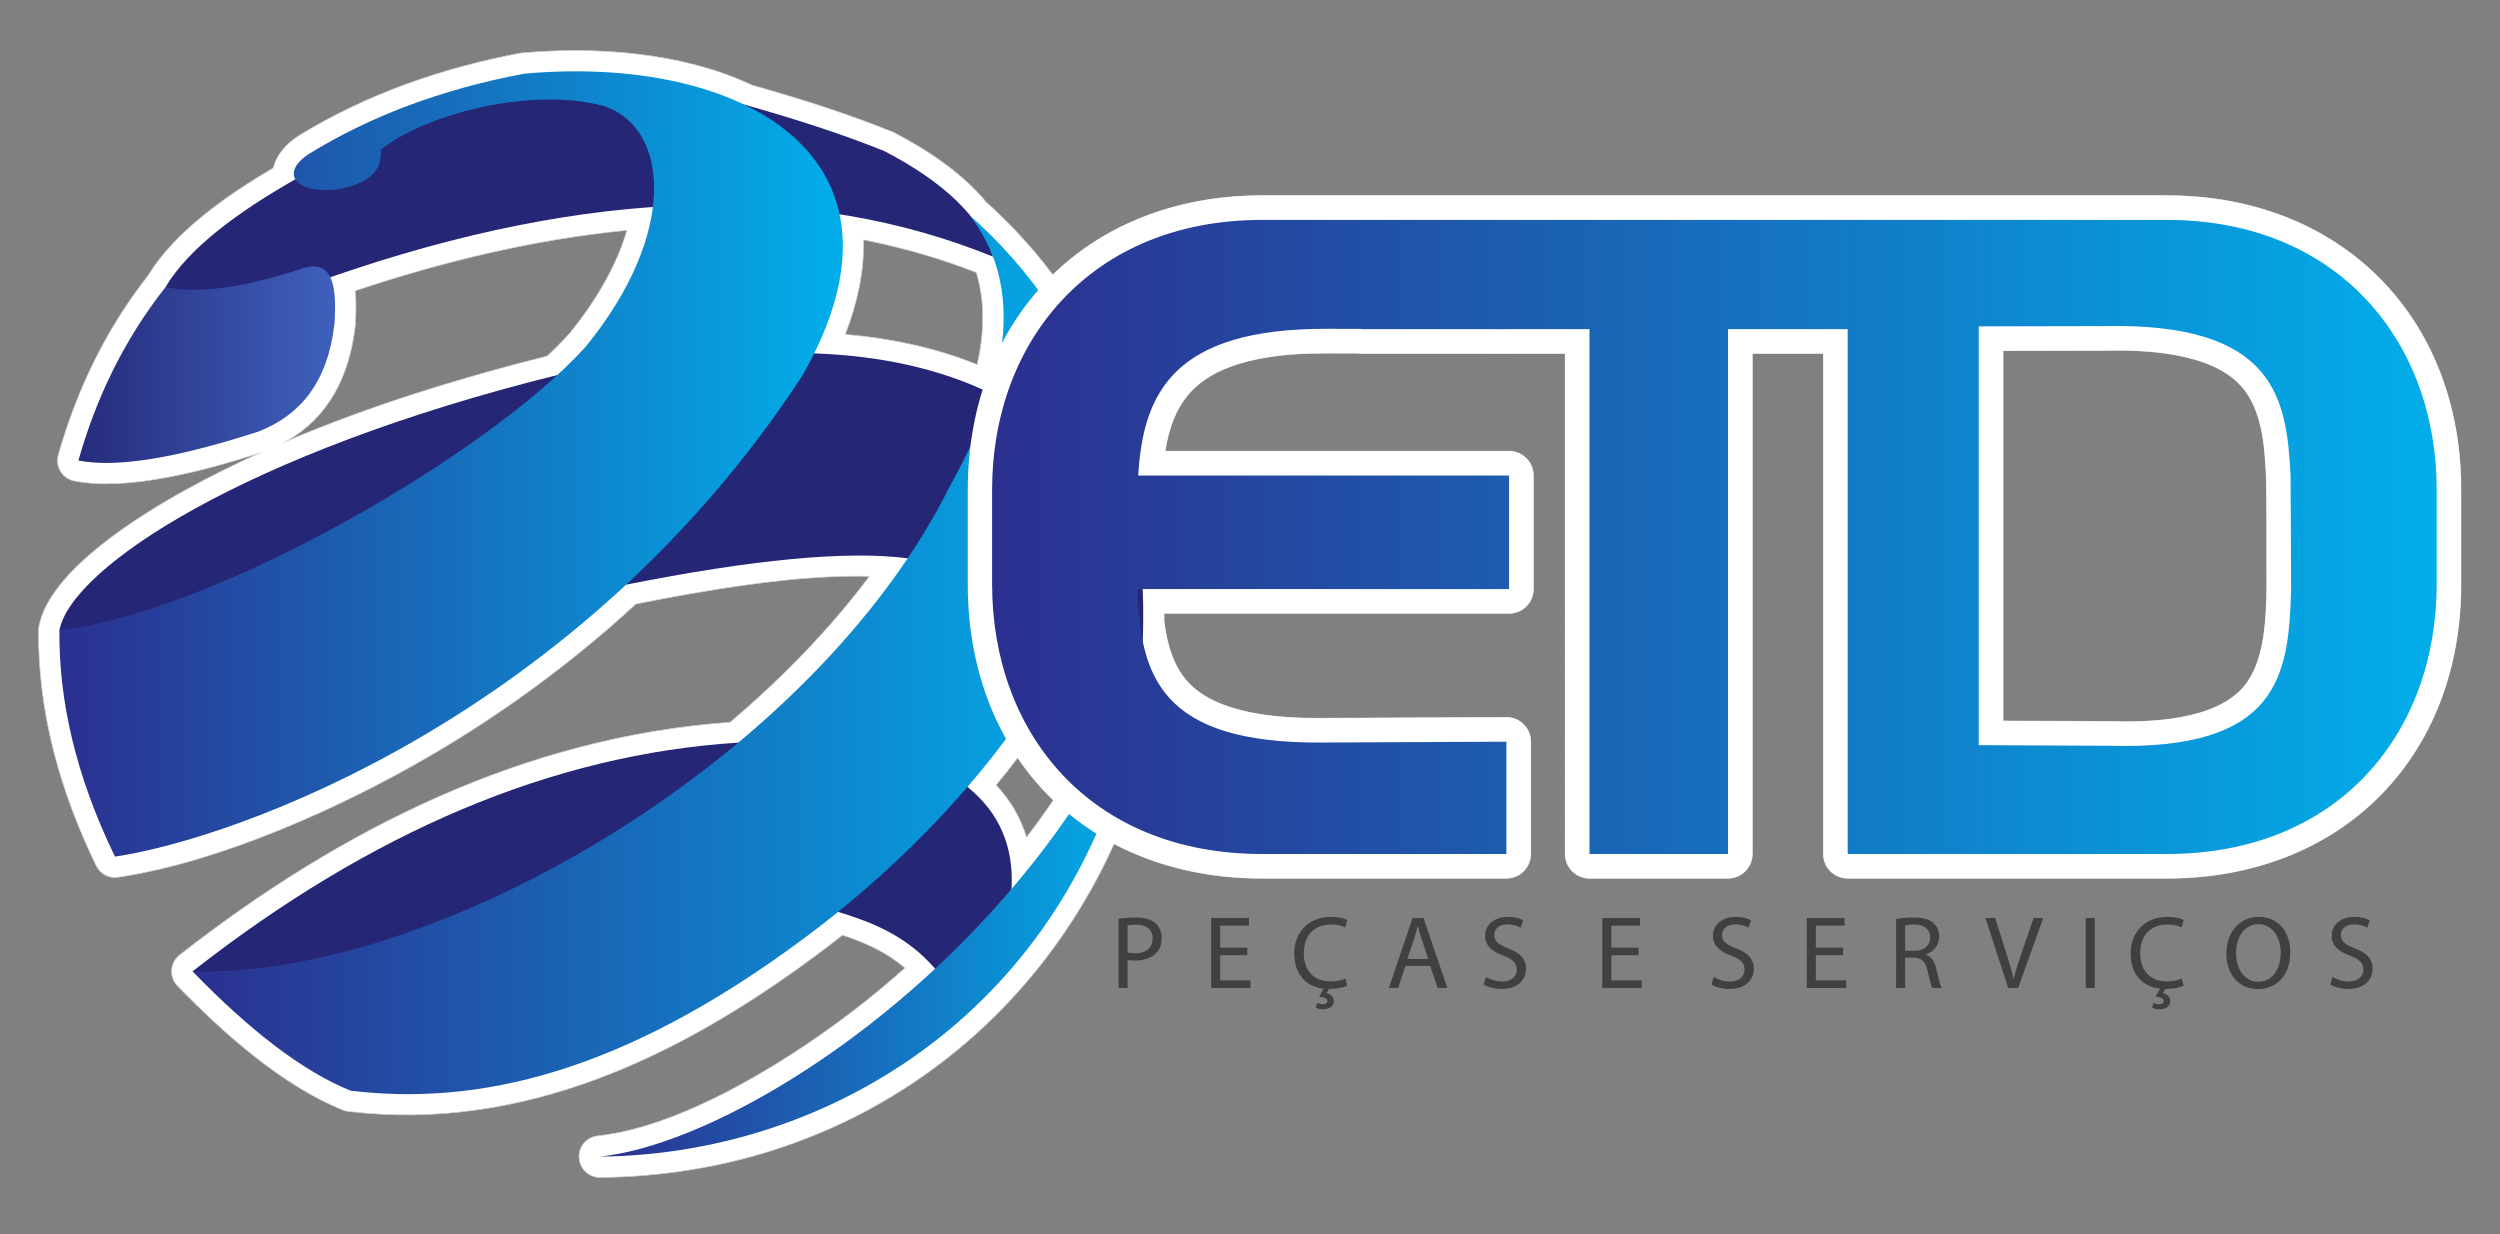
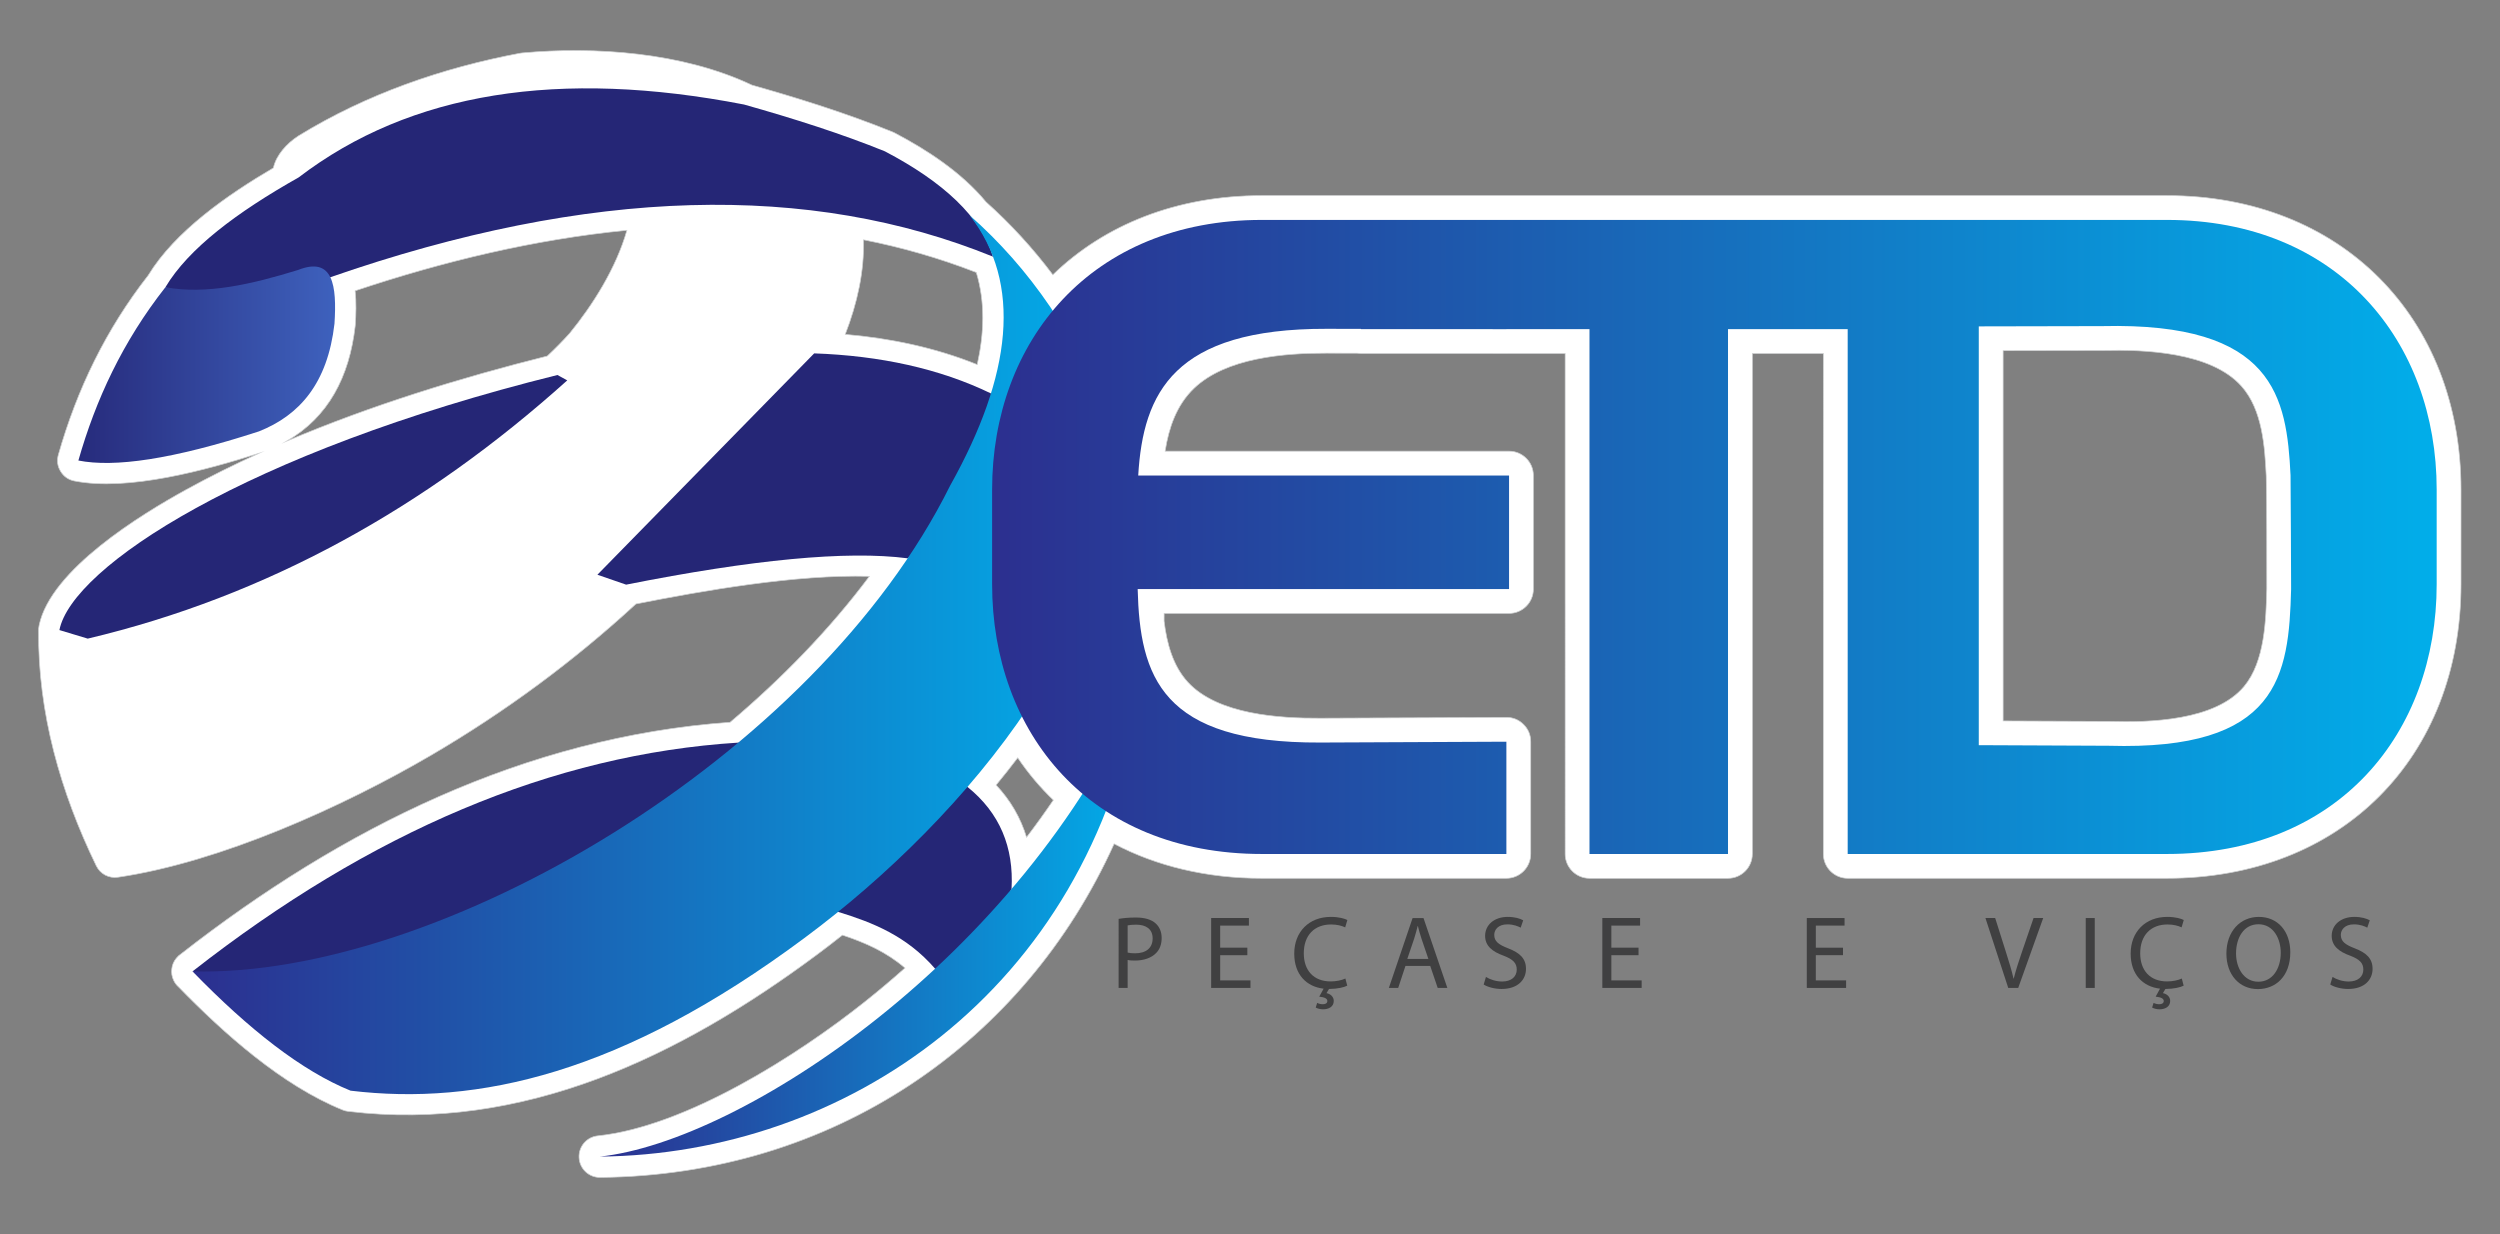
<svg xmlns="http://www.w3.org/2000/svg" xmlns:xlink="http://www.w3.org/1999/xlink" version="1.1" id="Layer_1" x="0px" y="0px" width="780px" height="385px" viewBox="0 0 780 385" enable-background="new 0 0 780 385" xml:space="preserve">
  <rect x="0" y="0" width="780" height="385" fill="#808080" stroke="none" />
  <path fill-rule="evenodd" clip-rule="evenodd" fill="#FFFFFF" d="M624.971,224.934c10.969,0.052,21.938,0.101,32.907,0.149  c0.067,0,0.125,0,0.192,0.003c12.646,0.375,33.133-0.177,42.099-10.939c6.505-7.81,6.821-20.894,7.065-30.436  c-0.055-11.64,0.065-23.479-0.169-35.112c-0.459-9.254-1.171-20.75-7.739-28.114c-9.518-10.67-30.172-11.456-43.229-11.146  c-0.057,0.002-0.105,0.002-0.163,0.002c-10.322,0.022-20.642,0.043-30.963,0.065C624.971,147.916,624.971,186.426,624.971,224.934z   M170.749,111.089c2.556-2.411,4.888-4.776,6.97-7.082c7.28-8.914,14.503-20.348,17.879-32.157  c-28.819,2.819-57.458,9.734-84.803,18.882c0.416,3.605,0.267,7.397,0.058,10.662c-0.008,0.111-0.019,0.209-0.03,0.321  c-1.816,15.84-8.359,28.443-21.443,35.952C115.708,126.476,143.86,117.828,170.749,111.089z M304.602,85.005  c-11.54-4.497-23.297-7.846-35.194-10.192c0.283,9.713-1.903,19.739-5.695,29.509c14.109,1.223,28.049,4.129,41.182,9.428  C307.062,104.053,307.418,94.224,304.602,85.005z M328.647,249.631c-4.146-3.984-7.865-8.399-11.116-13.206  c-2.191,2.879-4.439,5.717-6.742,8.509c4.515,4.807,7.666,10.273,9.493,16.303C323.177,257.438,325.967,253.57,328.647,249.631z   M568.885,110.29h-22.155v156.153c0,4.181-3.409,7.593-7.593,7.593h-43.216c-4.184,0-7.593-3.412-7.593-7.593V110.29h-17.904  c-0.146,0.008-0.296,0.011-0.448,0.011l-5.255-0.011h-40.114c-0.394,0-0.78-0.03-1.158-0.087l-9.601-0.021  c-13.068-0.027-31.355,1.397-41.365,11.029c-5.41,5.206-7.826,12.288-8.96,19.554h107.307c4.182,0,7.59,3.412,7.59,7.592v35.433  c0,4.181-3.408,7.592-7.59,7.592H363.205l-0.008,2.368c0.845,7.019,2.775,14.052,7.435,19.1  c9.335,10.118,28.549,11.287,41.269,11.23l58.059-0.261c2.097-0.011,3.904,0.731,5.392,2.21c1.483,1.479,2.234,3.284,2.234,5.38  v35.033c0,4.181-3.409,7.593-7.593,7.593h-76.289c-17.314,0-32.896-3.819-46.097-10.763  c-28.093,62.21-87.834,103.414-160.386,104.088c-3.474,0.033-6.358-2.666-6.554-6.133c-0.198-3.469,2.357-6.478,5.813-6.842  c27.459-2.885,62.313-25.078,83.4-41.87c4.23-3.368,8.395-6.873,12.473-10.499c-5.717-4.926-12.201-7.838-19.521-10.263  c-2.691,2.14-5.361,4.189-7.998,6.146c-42.792,31.787-91.673,55.403-146.233,48.846c-0.601-0.07-1.101-0.201-1.664-0.427  c-18.959-7.663-37.053-23.838-51.206-38.368c-0.696-0.609-1.243-1.352-1.615-2.202c-0.489-1.061-0.671-2.224-0.53-3.39  c0.123-1.259,0.609-2.423,1.425-3.396c0.421-0.536,0.921-0.987,1.476-1.352c49.979-39.032,107.323-67.693,171.308-72.263  c16.061-13.579,31.007-28.89,43.458-45.535c-23.164-0.628-51.765,4.464-72.842,8.621c-19.456,17.914-40.875,33.717-63.865,47.171  c-27.541,16.115-65.809,33.383-97.73,38.092c-2.854,0.418-5.54-1.001-6.802-3.597c-11.175-23.036-18.192-47.672-17.982-73.413  c-0.002-0.198,0.005-0.399,0.019-0.601c0.027-0.359,0.084-0.71,0.163-1.05c3.681-17.333,31.714-34.467,45.809-42.229  c7.367-4.056,15.02-7.856,22.868-11.417c-16.512,5.279-40.932,11.986-57.694,8.672c-1.851-0.364-3.303-1.381-4.287-2.988  c-0.984-1.606-1.226-3.365-0.709-5.179c5.839-20.498,14.895-39.168,28.044-55.984c8.37-13.748,24.752-25.125,39.051-33.527  c0.862-3.95,4.113-7.609,7.87-10.02c21.258-13.035,44.719-21.15,69.087-25.761c0.215-0.041,0.397-0.065,0.614-0.084  c22.515-2.061,49.982-0.275,71.752,10.034c14.821,4.198,29.648,8.843,43.923,14.637c0.207,0.084,0.378,0.163,0.573,0.266  c10.099,5.296,20.919,12.336,28.522,21.547c7.794,6.973,14.721,14.577,20.854,22.735c16.104-15.615,38.657-24.717,65.214-24.717  h182.774c7.772,0,15.542,0,23.312,0h17.591c19.565,0,39.13,0,58.698,0c54.209,0,91.757,37.909,91.757,91.757  c0,9.833,0,19.666,0,29.496c0,54.052-37.319,91.76-91.757,91.76c-19.568,0-39.133,0-58.698,0c-5.863,0-11.728,0-17.591,0  c-7.77,0-15.539,0-23.312,0c-4.181,0-7.593-3.412-7.593-7.593V110.29z" />
  <path fill="none" stroke="#D0D2D3" stroke-width="0.216" stroke-miterlimit="22.926" d="M624.971,224.934  c10.969,0.052,21.938,0.101,32.907,0.149c0.067,0,0.125,0,0.192,0.003c12.646,0.375,33.133-0.177,42.099-10.939  c6.505-7.81,6.821-20.894,7.065-30.436c-0.055-11.64,0.065-23.479-0.169-35.112c-0.459-9.254-1.171-20.75-7.739-28.114  c-9.518-10.67-30.172-11.456-43.229-11.146c-0.057,0.002-0.105,0.002-0.163,0.002c-10.322,0.022-20.642,0.043-30.963,0.065  C624.971,147.916,624.971,186.426,624.971,224.934z M170.749,111.089c2.556-2.411,4.888-4.776,6.97-7.082  c7.28-8.914,14.503-20.348,17.879-32.157c-28.819,2.819-57.458,9.734-84.803,18.882c0.416,3.605,0.267,7.397,0.058,10.662  c-0.008,0.111-0.019,0.209-0.03,0.321c-1.816,15.84-8.359,28.443-21.443,35.952C115.708,126.476,143.86,117.828,170.749,111.089z   M304.602,85.005c-11.54-4.497-23.297-7.846-35.194-10.192c0.283,9.713-1.903,19.739-5.695,29.509  c14.109,1.223,28.049,4.129,41.182,9.428C307.062,104.053,307.418,94.224,304.602,85.005z M328.647,249.631  c-4.146-3.984-7.865-8.399-11.116-13.206c-2.191,2.879-4.439,5.717-6.742,8.509c4.515,4.807,7.666,10.273,9.493,16.303  C323.177,257.438,325.967,253.57,328.647,249.631z M568.885,110.29h-22.155v156.153c0,4.181-3.409,7.593-7.593,7.593h-43.216  c-4.184,0-7.593-3.412-7.593-7.593V110.29h-17.904c-0.146,0.008-0.296,0.011-0.448,0.011l-5.255-0.011h-40.114  c-0.394,0-0.78-0.03-1.158-0.087l-9.601-0.021c-13.068-0.027-31.355,1.397-41.365,11.029c-5.41,5.206-7.826,12.288-8.96,19.554  h107.307c4.182,0,7.59,3.412,7.59,7.592v35.433c0,4.181-3.408,7.592-7.59,7.592H363.205l-0.008,2.368  c0.845,7.019,2.775,14.052,7.435,19.1c9.335,10.118,28.549,11.287,41.269,11.23l58.059-0.261c2.097-0.011,3.904,0.731,5.392,2.21  c1.483,1.479,2.234,3.284,2.234,5.38v35.033c0,4.181-3.409,7.593-7.593,7.593h-76.289c-17.314,0-32.896-3.819-46.097-10.763  c-28.093,62.21-87.834,103.414-160.386,104.088c-3.474,0.033-6.358-2.666-6.554-6.133c-0.198-3.469,2.357-6.478,5.813-6.842  c27.459-2.885,62.313-25.078,83.4-41.87c4.23-3.368,8.395-6.873,12.473-10.499c-5.717-4.926-12.201-7.838-19.521-10.263  c-2.691,2.14-5.361,4.189-7.998,6.146c-42.792,31.787-91.673,55.403-146.233,48.846c-0.601-0.07-1.101-0.201-1.664-0.427  c-18.959-7.663-37.053-23.838-51.206-38.368c-0.696-0.609-1.243-1.352-1.615-2.202c-0.489-1.061-0.671-2.224-0.53-3.39  c0.123-1.259,0.609-2.423,1.425-3.396c0.421-0.536,0.921-0.987,1.476-1.352c49.979-39.032,107.323-67.693,171.308-72.263  c16.061-13.579,31.007-28.89,43.458-45.535c-23.164-0.628-51.765,4.464-72.842,8.621c-19.456,17.914-40.875,33.717-63.865,47.171  c-27.541,16.115-65.809,33.383-97.73,38.092c-2.854,0.418-5.54-1.001-6.802-3.597c-11.175-23.036-18.192-47.672-17.982-73.413  c-0.002-0.198,0.005-0.399,0.019-0.601c0.027-0.359,0.084-0.71,0.163-1.05c3.681-17.333,31.714-34.467,45.809-42.229  c7.367-4.056,15.02-7.856,22.868-11.417c-16.512,5.279-40.932,11.986-57.694,8.672c-1.851-0.364-3.303-1.381-4.287-2.988  c-0.984-1.606-1.226-3.365-0.709-5.179c5.839-20.498,14.895-39.168,28.044-55.984c8.37-13.748,24.752-25.125,39.051-33.527  c0.862-3.95,4.113-7.609,7.87-10.02c21.258-13.035,44.719-21.15,69.087-25.761c0.215-0.041,0.397-0.065,0.614-0.084  c22.515-2.061,49.982-0.275,71.752,10.034c14.821,4.198,29.648,8.843,43.923,14.637c0.207,0.084,0.378,0.163,0.573,0.266  c10.099,5.296,20.919,12.336,28.522,21.547c7.794,6.973,14.721,14.577,20.854,22.735c16.104-15.615,38.657-24.717,65.214-24.717  h182.774c7.772,0,15.542,0,23.312,0h17.591c19.565,0,39.13,0,58.698,0c54.209,0,91.757,37.909,91.757,91.757  c0,9.833,0,19.666,0,29.496c0,54.052-37.319,91.76-91.757,91.76c-19.568,0-39.133,0-58.698,0c-5.863,0-11.728,0-17.591,0  c-7.77,0-15.539,0-23.312,0c-4.181,0-7.593-3.412-7.593-7.593V110.29z" />
  <path fill-rule="evenodd" clip-rule="evenodd" fill="#252676" d="M276.095,47.219c18.334,9.614,29.943,20.499,33.727,32.864  C252.736,56.86,184.137,58.311,103.06,86.5c-22.404,4.363-44.192,8.336-51.452,3.116C58.8,77.558,73.865,66.248,93.193,55.344  c34.922-26.693,81.478-33.87,138.945-22.732C247.679,37.001,262.579,41.734,276.095,47.219" />
  <g>
    <defs>
      <path id="SVGID_1_" d="M51.608,89.616c12.76,2.355,26.926-0.92,41.388-5.384c10.966-4.332,12.125,4.881,11.364,16.747    c-2.143,18.684-10.974,28.611-23.565,33.613c-27.179,8.82-45.162,11.301-56.34,9.091C29.839,124.78,38.25,106.604,51.608,89.616" />
    </defs>
    <clipPath id="SVGID_2_">
      <use xlink:href="#SVGID_1_" overflow="visible" />
    </clipPath>
    <linearGradient id="SVGID_3_" gradientUnits="userSpaceOnUse" x1="24.455" y1="112.897" x2="104.545" y2="112.897">
      <stop offset="0" style="stop-color:#272B7C" />
      <stop offset="1" style="stop-color:#3E61BD" />
    </linearGradient>
    <rect x="24.455" y="79.9" clip-path="url(#SVGID_2_)" fill="url(#SVGID_3_)" width="80.666" height="65.992" />
  </g>
  <path fill-rule="evenodd" clip-rule="evenodd" fill="#252676" d="M27.375,199.251c-2.946-0.89-5.894-1.779-8.839-2.67  c3.856-19.603,58.009-55.396,155.376-79.581c1.024,0.559,2.049,1.116,3.074,1.675C132.768,158.431,83.214,186.011,27.375,199.251" />
  <path fill-rule="evenodd" clip-rule="evenodd" fill="#252676" d="M186.389,179.317c2.987,1.031,5.977,2.063,8.964,3.094  c39.285-7.804,68.855-10.689,87.848-8.216c12.722-10.146,25.442-20.292,38.164-30.438c-4.06-7-8.12-14.001-12.181-21.002  c-16.08-7.773-34.571-11.773-55.156-12.503C231.481,133.273,208.936,156.295,186.389,179.317" />
  <g>
    <defs>
      <path id="SVGID_4_" d="M118.773,46.755c13.477-10.95,46.716-19.94,69.817-13.62c20.172,6.821,23.073,39.693-5.936,75.115    c-29.786,33.051-115.157,82.739-164.118,88.331c-0.204,21.986,5.07,45.414,17.331,70.681    c37.906-5.589,145.031-43.838,214.341-149.871C289.888,48.349,230.349,16.877,163.459,23c-26.314,4.976-48.299,13.51-66.84,24.879    c-10.328,6.625-3.297,13.188,9.637,11.03C114.385,57.232,119.426,53.7,118.773,46.755" />
    </defs>
    <clipPath id="SVGID_5_">
      <use xlink:href="#SVGID_4_" overflow="visible" />
    </clipPath>
    <linearGradient id="SVGID_6_" gradientUnits="userSpaceOnUse" x1="18.332" y1="142.069" x2="262.772" y2="142.069">
      <stop offset="0" style="stop-color:#2C2F8F" />
      <stop offset="1" style="stop-color:#01AEEA" />
    </linearGradient>
-     <rect x="18.332" y="16.877" clip-path="url(#SVGID_5_)" fill="url(#SVGID_6_)" width="271.556" height="250.385" />
  </g>
  <path fill-rule="evenodd" clip-rule="evenodd" fill="#252676" d="M71.893,308.052c-3.943-1.66-7.888-3.32-11.831-4.98  c55.564-43.491,112.3-67.732,170.292-71.377c23.835,4.608,47.669,9.219,71.504,13.828c10.074,8.12,14.486,18.813,13.744,31.853  c-5.051,9.231-10.103,18.464-15.154,27.696c-2.896-0.943-5.793-1.886-8.688-2.828c-8.855-10.226-19.431-14.423-30.262-17.738  C198.296,292.354,135.095,300.203,71.893,308.052" />
  <g>
    <defs>
      <path id="SVGID_7_" d="M302.545,67.184c16.465,21.242,13.205,49.801-6.091,84.309C254.254,236.56,136.868,305.104,60.062,303.071    c17.635,18.154,34.187,31.103,49.312,37.219c39.636,4.763,84.692-5.27,141.579-47.612    c50.693-37.571,104.141-101.585,95.567-160.244C336.141,105.053,321.213,83.66,302.545,67.184" />
    </defs>
    <clipPath id="SVGID_8_">
      <use xlink:href="#SVGID_7_" overflow="visible" />
    </clipPath>
    <linearGradient id="SVGID_9_" gradientUnits="userSpaceOnUse" x1="60.062" y1="206.118" x2="347.432" y2="206.118">
      <stop offset="0" style="stop-color:#2C2F8F" />
      <stop offset="1" style="stop-color:#01AEEA" />
    </linearGradient>
    <rect x="60.062" y="67.184" clip-path="url(#SVGID_8_)" fill="url(#SVGID_9_)" width="295.031" height="277.869" />
  </g>
  <g>
    <defs>
      <path id="SVGID_10_" d="M187.159,360.855c75.799-0.701,152.278-50.901,168.422-146.14    C318.352,298.861,231.218,356.224,187.159,360.855" />
    </defs>
    <clipPath id="SVGID_11_">
      <use xlink:href="#SVGID_10_" overflow="visible" />
    </clipPath>
    <linearGradient id="SVGID_12_" gradientUnits="userSpaceOnUse" x1="187.159" y1="287.785" x2="355.581" y2="287.785">
      <stop offset="0" style="stop-color:#2C2F8F" />
      <stop offset="1" style="stop-color:#01AEEA" />
    </linearGradient>
    <rect x="187.159" y="214.716" clip-path="url(#SVGID_11_)" fill="url(#SVGID_12_)" width="168.422" height="146.14" />
  </g>
  <g>
    <path fill="#404041" d="M349.009,286.685c1.359-0.227,3.14-0.42,5.405-0.42c2.784,0,4.822,0.646,6.117,1.812   c1.197,1.036,1.909,2.622,1.909,4.563c0,1.975-0.583,3.528-1.683,4.66c-1.488,1.586-3.916,2.396-6.667,2.396   c-0.842,0-1.619-0.032-2.266-0.194v8.738h-2.816V286.685z M351.825,297.203c0.615,0.162,1.392,0.227,2.33,0.227   c3.398,0,5.47-1.65,5.47-4.66c0-2.881-2.039-4.272-5.146-4.272c-1.23,0-2.168,0.098-2.654,0.227V297.203z" />
  </g>
  <g>
    <path fill="#404041" d="M389.174,298.013h-8.479v7.864h9.45v2.362h-12.266v-21.813h11.78v2.362h-8.964v6.894h8.479V298.013z" />
  </g>
  <g>
    <path fill="#404041" d="M420.342,307.527c-1.003,0.518-2.978,1.003-5.696,1.035l-0.776,1.295c1.197,0.227,2.266,1.101,2.266,2.428   c0,1.877-1.651,2.621-3.334,2.621c-0.842,0-1.747-0.227-2.298-0.55l0.453-1.457c0.485,0.259,1.133,0.421,1.78,0.421   c0.744,0,1.392-0.291,1.392-1.003c0-0.842-1.003-1.197-2.524-1.359l1.359-2.492c-5.308-0.615-9.159-4.369-9.159-10.939   c0-6.828,4.628-11.456,11.393-11.456c2.718,0,4.434,0.582,5.178,0.971l-0.68,2.298c-1.068-0.518-2.589-0.906-4.401-0.906   c-5.113,0-8.512,3.269-8.512,8.997c0,5.34,3.074,8.771,8.382,8.771c1.716,0,3.463-0.355,4.596-0.906L420.342,307.527z" />
  </g>
  <g>
    <path fill="#404041" d="M438.499,301.378l-2.266,6.861h-2.912l7.411-21.813h3.397l7.444,21.813h-3.01l-2.33-6.861H438.499z    M445.651,299.178l-2.136-6.279c-0.485-1.424-0.81-2.718-1.133-3.98h-0.064c-0.324,1.295-0.68,2.621-1.101,3.948l-2.136,6.312   H445.651z" />
  </g>
  <g>
    <path fill="#404041" d="M463.614,304.809c1.262,0.776,3.106,1.424,5.049,1.424c2.88,0,4.563-1.521,4.563-3.722   c0-2.039-1.165-3.204-4.11-4.337c-3.561-1.262-5.761-3.106-5.761-6.182c0-3.397,2.815-5.922,7.056-5.922   c2.232,0,3.851,0.518,4.821,1.067l-0.776,2.298c-0.712-0.388-2.168-1.035-4.143-1.035c-2.978,0-4.11,1.78-4.11,3.269   c0,2.039,1.327,3.042,4.337,4.207c3.689,1.424,5.566,3.204,5.566,6.408c0,3.366-2.492,6.278-7.638,6.278   c-2.104,0-4.401-0.614-5.566-1.392L463.614,304.809z" />
  </g>
  <g>
    <path fill="#404041" d="M511.223,298.013h-8.479v7.864h9.45v2.362h-12.266v-21.813h11.78v2.362h-8.965v6.894h8.479V298.013z" />
  </g>
  <g>
-     <path fill="#404041" d="M534.688,304.809c1.262,0.776,3.107,1.424,5.049,1.424c2.88,0,4.563-1.521,4.563-3.722   c0-2.039-1.165-3.204-4.11-4.337c-3.561-1.262-5.761-3.106-5.761-6.182c0-3.397,2.815-5.922,7.056-5.922   c2.232,0,3.851,0.518,4.821,1.067l-0.776,2.298c-0.712-0.388-2.168-1.035-4.143-1.035c-2.978,0-4.11,1.78-4.11,3.269   c0,2.039,1.327,3.042,4.337,4.207c3.689,1.424,5.566,3.204,5.566,6.408c0,3.366-2.492,6.278-7.638,6.278   c-2.104,0-4.401-0.614-5.566-1.392L534.688,304.809z" />
-   </g>
+     </g>
  <g>
    <path fill="#404041" d="M575.015,298.013h-8.479v7.864h9.45v2.362H563.72v-21.813h11.78v2.362h-8.965v6.894h8.479V298.013z" />
  </g>
  <g>
-     <path fill="#404041" d="M591.587,286.717c1.424-0.291,3.463-0.452,5.404-0.452c3.01,0,4.952,0.55,6.312,1.779   c1.1,0.971,1.715,2.46,1.715,4.143c0,2.881-1.813,4.79-4.11,5.566v0.098c1.683,0.582,2.687,2.136,3.204,4.401   c0.712,3.042,1.229,5.146,1.683,5.987h-2.912c-0.356-0.615-0.842-2.492-1.457-5.211c-0.646-3.01-1.812-4.143-4.369-4.239h-2.653   v9.45h-2.815V286.717z M594.402,296.653h2.88c3.011,0,4.92-1.651,4.92-4.143c0-2.816-2.039-4.046-5.017-4.078   c-1.359,0-2.33,0.13-2.783,0.259V296.653z" />
-   </g>
+     </g>
  <g>
    <path fill="#404041" d="M626.572,308.239l-7.119-21.813h3.042l3.398,10.745c0.938,2.945,1.747,5.599,2.33,8.155h0.064   c0.615-2.524,1.521-5.275,2.492-8.123l3.689-10.777h3.01l-7.8,21.813H626.572z" />
  </g>
  <g>
    <path fill="#404041" d="M653.565,286.426v21.813h-2.815v-21.813H653.565z" />
  </g>
  <g>
    <path fill="#404041" d="M681.303,307.527c-1.003,0.518-2.978,1.003-5.696,1.035l-0.776,1.295c1.197,0.227,2.266,1.101,2.266,2.428   c0,1.877-1.651,2.621-3.334,2.621c-0.842,0-1.747-0.227-2.298-0.55l0.453-1.457c0.485,0.259,1.133,0.421,1.78,0.421   c0.744,0,1.392-0.291,1.392-1.003c0-0.842-1.003-1.197-2.524-1.359l1.359-2.492c-5.308-0.615-9.159-4.369-9.159-10.939   c0-6.828,4.628-11.456,11.393-11.456c2.718,0,4.434,0.582,5.178,0.971l-0.68,2.298c-1.068-0.518-2.589-0.906-4.401-0.906   c-5.113,0-8.512,3.269-8.512,8.997c0,5.34,3.074,8.771,8.382,8.771c1.716,0,3.463-0.355,4.596-0.906L681.303,307.527z" />
  </g>
  <g>
    <path fill="#404041" d="M714.574,297.106c0,7.508-4.563,11.489-10.13,11.489c-5.761,0-9.807-4.467-9.807-11.069   c0-6.926,4.305-11.456,10.13-11.456C710.723,286.07,714.574,290.633,714.574,297.106z M697.647,297.462   c0,4.66,2.524,8.836,6.958,8.836c4.467,0,6.991-4.11,6.991-9.063c0-4.337-2.266-8.867-6.958-8.867   C699.978,288.368,697.647,292.672,697.647,297.462z" />
  </g>
  <g>
    <path fill="#404041" d="M727.747,304.809c1.262,0.776,3.106,1.424,5.049,1.424c2.88,0,4.563-1.521,4.563-3.722   c0-2.039-1.165-3.204-4.11-4.337c-3.561-1.262-5.761-3.106-5.761-6.182c0-3.397,2.815-5.922,7.056-5.922   c2.232,0,3.851,0.518,4.821,1.067l-0.776,2.298c-0.712-0.388-2.168-1.035-4.143-1.035c-2.978,0-4.11,1.78-4.11,3.269   c0,2.039,1.327,3.042,4.337,4.207c3.689,1.424,5.566,3.204,5.566,6.408c0,3.366-2.492,6.278-7.638,6.278   c-2.104,0-4.401-0.614-5.566-1.392L727.747,304.809z" />
  </g>
-   <path fill-rule="evenodd" clip-rule="evenodd" fill="#FFFFFF" d="M624.972,224.934c10.969,0.051,21.938,0.101,32.907,0.149  c0.066,0,0.123,0.001,0.19,0.003c12.648,0.375,33.135-0.176,42.101-10.938c6.505-7.811,6.82-20.896,7.065-30.438  c-0.056-11.64,0.065-23.48-0.169-35.112c-0.459-9.253-1.172-20.749-7.74-28.113c-9.517-10.669-30.171-11.456-43.229-11.146  c-0.058,0.001-0.107,0.002-0.164,0.002c-10.321,0.021-20.641,0.044-30.962,0.065C624.972,147.916,624.972,186.425,624.972,224.934   M568.886,110.291H546.73v156.152c0,4.183-3.411,7.593-7.593,7.593H495.92c-4.182,0-7.592-3.41-7.592-7.593V110.291h-17.903  c-0.147,0.008-0.297,0.011-0.447,0.011l-5.256-0.011h-40.114c-0.394,0-0.779-0.03-1.157-0.089l-9.604-0.02  c-13.066-0.028-31.356,1.396-41.365,11.028c-5.41,5.206-7.824,12.288-8.958,19.555h107.304c4.182,0,7.593,3.411,7.593,7.593v35.432  c0,4.182-3.411,7.593-7.593,7.593h-107.88c0.689,7.778,2.499,15.852,7.683,21.469c9.336,10.116,28.551,11.287,41.271,11.229  l58.056-0.263c2.098-0.01,3.905,0.732,5.391,2.211c1.486,1.479,2.236,3.284,2.236,5.381v35.032c0,4.183-3.41,7.593-7.592,7.593  h-76.289c-54.438,0-91.758-37.71-91.758-91.759V152.78c0-53.846,37.549-91.758,91.758-91.758h182.774c7.771,0,15.54,0,23.311,0  h17.59c19.566,0,39.133,0,58.698,0c54.21,0,91.758,37.911,91.758,91.758c0,9.833,0,19.665,0,29.497  c0,54.049-37.319,91.759-91.758,91.759c-19.565,0-39.132,0-58.698,0c-5.863,0-11.727,0-17.59,0c-7.771,0-15.54,0-23.311,0  c-4.183,0-7.593-3.41-7.593-7.593V110.291z" />
-   <path fill-rule="evenodd" clip-rule="evenodd" fill="#252676" d="M332.302,162.484c4.894-2.721,9.788-5.442,14.682-8.162  c3.844,6.176,6.885,12.696,8.843,19.682c1.333,13.005,1.043,26.658-0.246,40.711c-1.904,5.269-3.807,10.537-5.71,15.806  c-0.524-0.278-1.049-0.557-1.573-0.835c-2.15-12.244-7.235-22.688-14.264-31.941C333.456,185.992,332.879,174.238,332.302,162.484" />
  <g>
    <defs>
      <path id="SVGID_13_" d="M617.379,232.492c0-43.553,0-87.108,0-130.662c12.846-0.027,25.691-0.055,38.538-0.082    c53.755-1.273,57.533,22.231,58.735,46.584c0.074,3.678,0.158,32.107,0.175,35.457c-0.695,27.158-3.84,50.459-56.982,48.886    C644.355,232.615,630.867,232.554,617.379,232.492 M617.379,68.614h-14.621h-2.969c-7.771,0-15.541,0-23.312,0H469.992h-45.386    h-30.902c-53.295,0-84.166,37.875-84.166,84.166v29.497c0,46.29,30.452,84.166,84.166,84.166h76.288V231.41l-58.057,0.263    c-49.742,0.225-56.287-20.726-56.981-47.883h115.874v-35.432H355.127c1.517-25.855,11.144-45.87,58.736-45.769l10.743,0.023v0.085    h40.123l5.263,0.011v-0.011h25.929v163.745h43.217V102.698h37.34v163.745c7.771,0,15.541,0,23.312,0c5.862,0,11.727,0,17.59,0    c19.566,0,39.132,0,58.698,0c53.714,0,84.166-37.875,84.166-84.166c0-9.832,0-19.664,0-29.497    c0-46.291-30.871-84.166-84.166-84.166C656.511,68.614,636.945,68.614,617.379,68.614z" />
    </defs>
    <clipPath id="SVGID_14_">
      <use xlink:href="#SVGID_13_" overflow="visible" />
    </clipPath>
    <linearGradient id="SVGID_15_" gradientUnits="userSpaceOnUse" x1="309.538" y1="167.528" x2="760.243" y2="167.528">
      <stop offset="0" style="stop-color:#2C2F8F" />
      <stop offset="1" style="stop-color:#01AEEA" />
    </linearGradient>
    <rect x="309.538" y="68.614" clip-path="url(#SVGID_14_)" fill="url(#SVGID_15_)" width="450.705" height="197.828" />
  </g>
</svg>